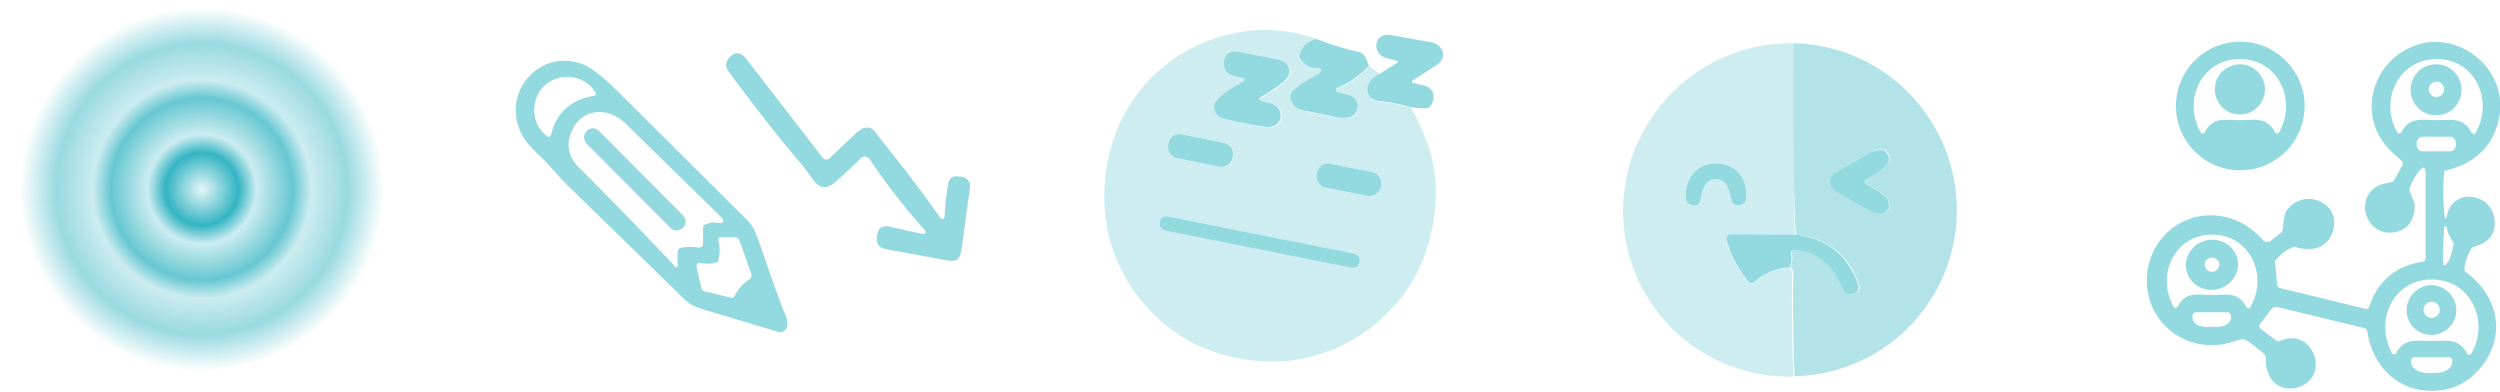
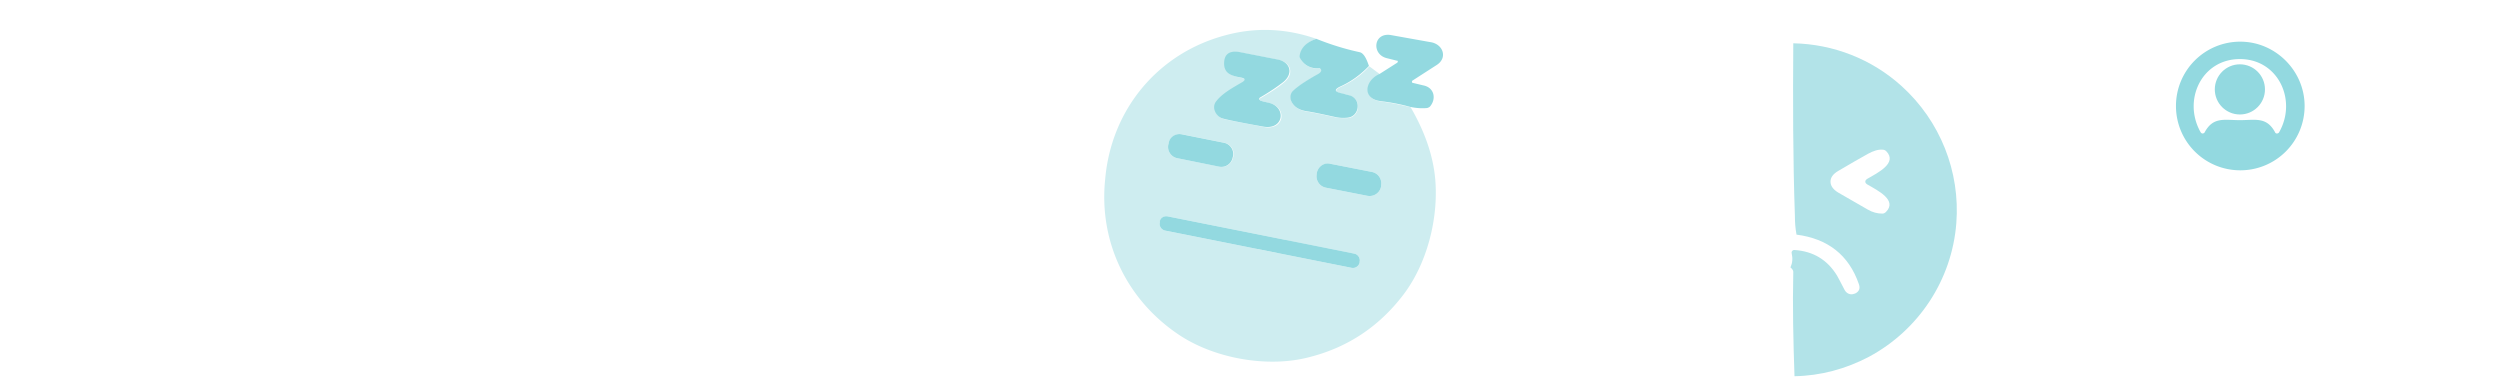
<svg xmlns="http://www.w3.org/2000/svg" width="618" height="97" viewBox="0 0 618 97">
  <radialGradient id="A" cx="22.022" cy="-77.642" r=".125" gradientTransform="matrix(360 0 0 360 -7878 27997.896)" gradientUnits="userSpaceOnUse">
    <stop offset="0" stop-color="#00a1b3" stop-opacity=".1" />
    <stop offset=".2" stop-color="#00a1b3" stop-opacity=".8" />
    <stop offset=".3" stop-color="#00a1b3" stop-opacity=".2" />
    <stop offset=".5" stop-color="#00a1b3" stop-opacity=".6" />
    <stop offset=".6" stop-color="#00a1b3" stop-opacity=".2" />
    <stop offset=".8" stop-color="#00a1b3" stop-opacity=".4" />
    <stop offset="1" stop-color="#00a1b3" stop-opacity="0" />
  </radialGradient>
-   <circle cx="49.9" cy="46.7" r="45" fill="url(#A)" />
-   <path d="M443.3 10.7l.2 42.7c0 1.5.2 3 .4 4.6l-15.7-.1c-1.3 0-1.7.6-1.4 1.8 1.1 3.7 2.9 7 5.4 10 .3.4.9.5 1.3.1 2.3-2.2 5.3-3.4 8.8-3.6.5.4.7.8.7 1.1-.1 8.5 0 17.1.3 25.8-2.1.1-4.2-.1-6.3-.3-9.7-1.3-18.7-6-25.2-13.2-8.1-9-11.9-21.1-10.2-33.1.9-6.7 3.5-13.1 7.5-18.6 8-11.1 20.7-17.4 34.2-17.2zm-19.1 33.6c3.1 0 3.4 3.1 3.9 5.4.2.8.9 1.3 1.7 1.1 1.1-.2 1.7-.7 1.8-1.5.5-4.8-2.3-8.9-7.4-8.9s-7.9 4.2-7.3 9c.1.8.7 1.3 1.8 1.5.8.1 1.5-.4 1.7-1.1.5-2.4.8-5.5 3.8-5.5z" fill="#ceedf0" />
  <path d="M443.3 10.7c9.9.2 19.4 3.9 26.8 10.6 9.5 8.6 14.5 21.1 13.5 33.9-1.1 14-9.3 26.4-21.6 33-5.7 3-12 4.7-18.4 4.8-.3-8.7-.5-17.3-.3-25.8 0-.3-.2-.7-.7-1.1.5-1.1.6-2.2.3-3.5-.1-.3.1-.7.5-.8h.2c4.6.3 8.1 2.4 10.5 6.3.2.3.8 1.5 1.9 3.6.5.9 1.5 1.3 2.4.9h.1c1.1-.5 1.4-1.3 1-2.4C457 63 451.8 59 444.1 58c-.3-1.6-.4-3.1-.4-4.6-.5-14.3-.5-28.5-.4-42.7zm9.2 34.2c0 1 .6 1.9 1.9 2.7l7.3 4.2c1.2.7 2.4 1 3.6 1 .3 0 .6-.1.9-.4 2.9-2.9-2-5.3-4.6-6.8-.3-.2-.5-.4-.5-.7s.2-.5.5-.7c2.6-1.5 7.5-3.9 4.7-6.8-.2-.2-.5-.4-.9-.4-1.1-.1-2.3.3-3.6 1-2 1.1-4.4 2.5-7.3 4.2-1.4.8-2 1.7-2 2.7z" fill="#b2e3e8" />
-   <path d="M461 44.9c0 .3.2.5.5.7 2.6 1.5 7.5 3.9 4.6 6.8-.2.2-.5.4-.9.4-1.1.1-2.3-.3-3.6-1l-7.3-4.2c-1.3-.7-1.9-1.6-1.9-2.7 0-1 .6-1.9 1.9-2.6l7.3-4.2c1.2-.7 2.4-1 3.6-1 .3 0 .6.1.9.4 2.9 2.9-2 5.3-4.7 6.8-.2.1-.4.4-.4.6zm-36.8-4.5c5.1 0 8 4.1 7.4 8.9-.1.8-.7 1.3-1.8 1.5-.8.1-1.5-.4-1.7-1.1-.6-2.3-.9-5.4-3.9-5.4-3.1 0-3.3 3.1-3.9 5.4-.2.8-.9 1.3-1.7 1.1-1.1-.2-1.7-.7-1.8-1.5-.5-4.7 2.3-8.9 7.4-8.9zM443.9 58c7.7 1 12.8 5 15.4 12.2.4 1.1.1 1.9-1 2.4h-.1c-.9.4-2 0-2.4-.9-1.1-2.2-1.8-3.4-1.9-3.6-2.4-3.9-5.9-6-10.5-6.3-.3 0-.6.2-.7.6v.2c.3 1.3.2 2.4-.3 3.5-3.5.2-6.5 1.5-8.8 3.6-.4.4-1 .3-1.3 0-2.5-3-4.3-6.3-5.4-10-.4-1.2.1-1.8 1.4-1.8l15.6.1z" fill="#93d9e0" />
  <path d="M325.4 9.6c-2.4.9-3.7 2.3-4 4.1-.1.3 0 .7.2 1 1 1.6 2.6 2.3 4.6 2.3a.47.47 0 0 1 .5.5v.1c0 .3-.2.5-.6.7-2.7 1.4-4.9 2.8-6.3 4.2-.7.7-.9 1.7-.5 2.6.7 1.5 2.1 2.2 3.8 2.5 1.4.2 3.8.7 7.4 1.5.5.1 1.4.1 2.6.1 3.1-.2 3.5-4.6.7-5.5-.8-.3-1.5-.4-1.9-.5-2-.4-2.1-1-.3-1.8 2.6-1.2 4.9-2.8 6.9-5l2.7 2c-3.6 1.5-4.6 6.1.3 6.7 2.3.3 4.7.8 7.2 1.4 3.6 6.2 5.6 12.1 6.1 17.9.8 9.6-2 20.8-8 28.6s-13.7 12.9-23.2 15.3c-10.3 2.7-23.6.3-32.4-5.7-12.7-8.6-19.6-22.9-18-38.3C274.7 27 286.3 13.1 303 8.7c7.4-2 14.9-1.7 22.4.9zm-13.7 15.3c-.2-.1-.3-.3-.2-.5 0-.1.1-.2.2-.2 2.4-1.4 4.3-2.6 5.7-3.8 2.6-2.1 1.8-5-1.4-5.6-.9-.2-4-.8-9.2-1.8-2.7-.5-4 .4-4 2.8 0 2.6 2.2 3 4.3 3.5 1 .2 1 .5.2 1.1-2.4 1.4-4.9 2.8-6.5 4.8-1.2 1.6.1 3.8 1.7 4.2 1 .3 4.4.9 10 2 5.1.9 5.8-4.9 1.3-5.9-1-.3-1.6-.4-2.1-.6zm-6.8 13.7a2.83 2.83 0 0 0-2.2-3.3l-10.5-2.1a2.83 2.83 0 0 0-3.3 2.2l-.1.4a2.83 2.83 0 0 0 2.2 3.3h0l10.5 2.1a2.83 2.83 0 0 0 3.3-2.2l.1-.4zm36.5 7.3c.3-1.6-.7-3.1-2.3-3.4l-10.2-2c-1.6-.3-3.1.7-3.4 2.3v.2c-.3 1.6.7 3.1 2.3 3.4l10.2 2c1.6.3 3.1-.7 3.4-2.3v-.2zm-5.3 18.8c.2-.9-.4-1.8-1.3-2l-46.1-9.2c-.9-.2-1.8.4-2 1.3v.2c-.2.9.4 1.8 1.3 2h0l46.1 9.2c.9.2 1.8-.4 2-1.3v-.2z" fill="#ceedf0" />
  <g fill="#93d9e0">
-     <path d="M348.5 26.4c-2.5-.7-4.8-1.1-7.2-1.4-4.8-.6-3.8-5.2-.3-6.7l4.4-2.8c.1-.1.2-.3.1-.4 0-.1-.1-.1-.2-.1l-2.4-.6c-4-.9-3.4-6.6 1.1-5.7l9.5 1.7c3.2.4 4.5 3.9 1.6 5.7l-5.9 3.8c-.2.1-.2.3-.1.5 0 .1.1.1.2.1l2.5.6c2.7.5 3.3 3.2 1.8 5.1-.2.3-.5.4-.8.5-1 .1-2.5.1-4.3-.3zM325.4 9.6c3.5 1.4 7 2.5 10.7 3.3.9.2 1.6 1.3 2.3 3.4-2 2.1-4.3 3.8-6.9 5-1.8.8-1.7 1.4.3 1.8l1.9.5c2.9.9 2.4 5.3-.7 5.5-1.2.1-2 0-2.6-.1-3.6-.8-6-1.3-7.4-1.5-1.8-.3-3.1-1-3.8-2.5-.4-.9-.2-2 .5-2.6 1.5-1.4 3.6-2.7 6.3-4.2.3-.2.5-.4.6-.7 0-.3-.1-.5-.4-.6h-.1c-2 .1-3.6-.7-4.6-2.3-.2-.3-.3-.6-.2-1 .3-1.8 1.7-3.2 4.1-4zm-13.7 15.3c.5.2 1.1.3 1.9.5 4.5 1 3.8 6.8-1.3 5.9-5.6-1-9-1.7-10-2-1.6-.4-2.9-2.6-1.7-4.2 1.5-2 4.1-3.4 6.5-4.8.8-.5.8-.9-.2-1.1-2.1-.4-4.3-.8-4.3-3.5 0-2.4 1.4-3.3 4-2.8l9.2 1.8c3.2.6 4 3.5 1.4 5.6-1.4 1.1-3.3 2.4-5.7 3.8-.2.1-.3.4-.1.6.1.1.2.2.3.2zm-19.6 8.3l10.5 2.1a2.83 2.83 0 0 1 2.2 3.3l-.1.4a2.83 2.83 0 0 1-3.3 2.2L291 39.1a2.83 2.83 0 0 1-2.2-3.3l.1-.4c.2-1.5 1.7-2.5 3.2-2.2zm36.8 7.3l10.2 2c1.6.3 2.6 1.8 2.3 3.4v.2c-.3 1.6-1.8 2.6-3.4 2.3l-10.2-2c-1.6-.3-2.6-1.8-2.3-3.4v-.2c.3-1.6 1.8-2.7 3.4-2.3zm-40.2 13l46.1 9.2c.9.2 1.5 1.1 1.3 2v.2c-.2.9-1.1 1.5-2 1.3L288 57c-.9-.2-1.5-1.1-1.3-2v-.2c.1-.9 1-1.5 2-1.3zm281-27.3a15.88 15.88 0 0 1-15.9 15.9h0a15.88 15.88 0 0 1-15.9-15.9h0a15.88 15.88 0 0 1 15.9-15.9h0c8.7 0 15.9 7.2 15.9 15.9zm-16 3.5c3.8 0 6.6-.9 8.7 3 .1.3.5.4.8.2.1-.1.2-.1.2-.2 4.5-7.9-.2-18.1-9.7-18.1s-14.2 10.2-9.7 18.1c.2.3.5.4.8.2.1-.1.2-.1.2-.2 2.1-3.9 4.9-3 8.7-3z" />
-     <path d="M604.3 53.2c.1 1.2.3 1.2.6 0 1.6-7.1 11.5-5.5 11.8 1.7.1 3.1-1.6 5.1-5.1 6.1-.3.1-.6.3-.8.6-.8 1.4-1.4 3-1.6 4.8-.1.4.1.6.4.9 8.5 6.2 10.1 16.8 2.8 24.5-2.9 3.1-6.5 4.7-10.8 4.8-8.9.3-15.2-6.2-16.4-14.7-.1-.4-.3-.7-.7-.8L563 75.9c-.6-.1-1.2.1-1.5.5l-2.9 3.8c-.2.3-.2.7.1 1l4 3c.3.2.6.2.9.1 8.3-3.8 12.8 9.3 4.2 11.5-4.8 1.2-7.9-2.5-7.7-7.3 0-.3-.1-.6-.3-.9-1.1-1-2.5-2.1-4.2-3.3-1.1-.7-1.9-.4-3.1 0-11.4 4.1-23-4.6-21.7-16.8.9-8.6 8.4-15 17.1-14.2 4.4.4 8.3 2.4 11.5 6.1.5.5 1.3.6 1.8.2l2.7-2.1c.2-.2.4-.5.4-.8.2-2.5.5-4 .9-4.6 4.5-6.2 14.2-1.7 11.3 5.6-1.4 3.4-4.4 4.6-9 3.4-.3-.1-.6-.1-.9.1-1.3.5-2.6 1.5-3.9 2.9-.3.3-.4.6-.3.9l.5 5.3c0 .4.3.8.7.9l21.4 5.2c.3.1.5-.1.6-.4 2.1-6.4 6.4-10.2 13.2-11.3.6-.1.8-.4.8-1V42.9c0-1.7-.5-1.9-1.6-.6-1.1 1.4-1.9 2.8-2.3 4.3-.1.3-.1.7.1.9.7 1.8 1.1 2.8 1.1 3.1 0 3.7-1.5 5.9-4.4 6.7-7.3 1.8-10.8-7.9-4.8-11.3 1.1-.6 2.3-.7 3.5-1 .3-.1.6-.3.7-.6l1.9-3.4c.3-.5.1-1.1-.3-1.4-.8-.7-1.6-1.4-2.4-2.2-8.9-8.5-4.8-22.9 6.7-26.4 10.7-3.3 22.6 6.7 19.9 18.5-1.5 6.7-5.9 10.9-13.2 12.7-.2 0-.3.2-.3.3-.3 3.8-.3 7.3.1 10.7zm-2-23.5c3.8 0 6.6-.8 8.7 3.1.2.3.5.4.8.2.1-.1.2-.1.2-.2 4.5-7.9-.1-18.2-9.6-18.2s-14.3 10.2-9.8 18.1c.1.3.5.4.8.2.1-.1.2-.1.2-.2 2.1-3.9 5-3 8.7-3zm4.8 5.7a1.58 1.58 0 0 0-1.6-1.6H599a1.58 1.58 0 0 0-1.6 1.6v.4a1.58 1.58 0 0 0 1.6 1.6h6.5a1.58 1.58 0 0 0 1.6-1.6v-.4zm-2.2 21.1c0-.3-.1-.5-.3-.5-.2-.1-.4 0-.4.2v.1c-.2 3-.3 5.6-.3 7.8 0 1.8.5 1.9 1.4.4.3-.5.7-1.8 1.2-3.9.1-.3 0-.6-.2-.9-.9-1.4-1.3-2.4-1.4-3.2zm-58.1 16.4c3.7 0 6.5-.8 8.5 3 .2.3.5.4.8.2.1 0 .2-.1.2-.2 4.5-7.7-.1-17.9-9.4-17.9-9.3-.1-14 10-9.6 17.8.1.3.5.4.8.2.1 0 .2-.1.2-.2 2-3.8 4.8-2.9 8.5-2.9zm54.3 11.4c3.8 0 6.6-.8 8.8 3.1.2.3.5.4.8.2.1 0 .2-.1.2-.2 4.6-7.9-.1-18.3-9.7-18.3-9.6-.1-14.3 10.2-9.9 18.2.2.3.5.4.8.2.1-.1.2-.1.2-.2 2.2-3.9 5-3 8.8-3zm-50.4-7.1h-7.9c-.4 0-.8.3-.8.8v.6c0 1.2 1.5 2.2 3.3 2.2h2.9c1.8 0 3.3-1 3.3-2.2V78c-.1-.4-.4-.8-.8-.8zm54.7 11.1h-8.6c-.4 0-.8.4-.8.8v.4c0 1.5 1.9 2.7 4.2 2.7h1.8c2.3 0 4.2-1.2 4.2-2.7v-.4c0-.4-.3-.8-.8-.8z" />
+     <path d="M348.5 26.4c-2.5-.7-4.8-1.1-7.2-1.4-4.8-.6-3.8-5.2-.3-6.7l4.4-2.8c.1-.1.2-.3.1-.4 0-.1-.1-.1-.2-.1l-2.4-.6c-4-.9-3.4-6.6 1.1-5.7l9.5 1.7c3.2.4 4.5 3.9 1.6 5.7l-5.9 3.8c-.2.1-.2.3-.1.5 0 .1.1.1.2.1l2.5.6c2.7.5 3.3 3.2 1.8 5.1-.2.3-.5.4-.8.5-1 .1-2.5.1-4.3-.3zM325.4 9.6c3.5 1.4 7 2.5 10.7 3.3.9.2 1.6 1.3 2.3 3.4-2 2.1-4.3 3.8-6.9 5-1.8.8-1.7 1.4.3 1.8l1.9.5c2.9.9 2.4 5.3-.7 5.5-1.2.1-2 0-2.6-.1-3.6-.8-6-1.3-7.4-1.5-1.8-.3-3.1-1-3.8-2.5-.4-.9-.2-2 .5-2.6 1.5-1.4 3.6-2.7 6.3-4.2.3-.2.5-.4.6-.7 0-.3-.1-.5-.4-.6h-.1c-2 .1-3.6-.7-4.6-2.3-.2-.3-.3-.6-.2-1 .3-1.8 1.7-3.2 4.1-4zm-13.7 15.3c.5.2 1.1.3 1.9.5 4.5 1 3.8 6.8-1.3 5.9-5.6-1-9-1.7-10-2-1.6-.4-2.9-2.6-1.7-4.2 1.5-2 4.1-3.4 6.5-4.8.8-.5.8-.9-.2-1.1-2.1-.4-4.3-.8-4.3-3.5 0-2.4 1.4-3.3 4-2.8l9.2 1.8c3.2.6 4 3.5 1.4 5.6-1.4 1.1-3.3 2.4-5.7 3.8-.2.1-.3.4-.1.6.1.1.2.2.3.2zm-19.6 8.3l10.5 2.1a2.83 2.83 0 0 1 2.2 3.3l-.1.4a2.83 2.83 0 0 1-3.3 2.2L291 39.1a2.83 2.83 0 0 1-2.2-3.3l.1-.4c.2-1.5 1.7-2.5 3.2-2.2zm36.8 7.3l10.2 2c1.6.3 2.6 1.8 2.3 3.4v.2c-.3 1.6-1.8 2.6-3.4 2.3l-10.2-2c-1.6-.3-2.6-1.8-2.3-3.4v-.2c.3-1.6 1.8-2.7 3.4-2.3zm-40.2 13l46.1 9.2c.9.2 1.5 1.1 1.3 2v.2c-.2.9-1.1 1.5-2 1.3L288 57c-.9-.2-1.5-1.1-1.3-2v-.2c.1-.9 1-1.5 2-1.3zm281-27.3a15.88 15.88 0 0 1-15.9 15.9h0a15.88 15.88 0 0 1-15.9-15.9a15.88 15.88 0 0 1 15.9-15.9h0c8.7 0 15.9 7.2 15.9 15.9zm-16 3.5c3.8 0 6.6-.9 8.7 3 .1.3.5.4.8.2.1-.1.2-.1.2-.2 4.5-7.9-.2-18.1-9.7-18.1s-14.2 10.2-9.7 18.1c.2.3.5.4.8.2.1-.1.2-.1.2-.2 2.1-3.9 4.9-3 8.7-3z" />
    <circle cx="553.7" cy="22.1" r="6.2" />
-     <path d="M608.5 22.2c0 3.5-2.8 6.3-6.3 6.3s-6.3-2.8-6.3-6.3 2.8-6.3 6.3-6.3h0c3.5 0 6.3 2.8 6.3 6.3zm-4.3-.1c0-1-.8-1.9-1.9-1.9-1 0-1.9.8-1.9 1.9h0c0 1 .8 1.9 1.9 1.9a1.97 1.97 0 0 0 1.9-1.9zm-51 42.5c.4 3.4-2.1 6.5-5.6 7s-6.8-1.9-7.2-5.3h0c-.4-3.4 2.1-6.5 5.6-7 3.5-.4 6.8 1.9 7.2 5.3h0zm-4.6.8c0-1-.8-1.7-1.8-1.7s-1.8.8-1.8 1.7.8 1.8 1.8 1.8a1.79 1.79 0 0 0 1.8-1.8zm58.6 11.3c0 3.4-2.8 6.1-6.2 6.1s-6.1-2.8-6.1-6.1 2.8-6.2 6.1-6.2h0c3.4 0 6.2 2.8 6.2 6.2h0zm-4.1-.1c0-1.1-.9-2-2-2h0c-1.1 0-2 .9-2 2s.9 2 2 2 2-.9 2-2h0zM227.4 57.7c1.6.3 1.8-.1.8-1.3-4.4-4.9-8.8-10.5-13.2-17-.5-.7-1.4-.9-2.1-.4l-.2.2c-1.8 1.8-3.8 3.7-6.1 5.7-2.1 1.9-3.9 1.8-5.4-.2-1.7-2.4-3.1-4.2-4.2-5.4-5.6-6.7-11.2-13.9-16.8-21.5-1-1.4-.9-2.6.3-3.8l.1-.1c1.4-1.2 2.7-.9 4 .8l18.7 24.2c.4.6 1.3.7 1.8.2 0 0 .1 0 .1-.1l5.9-5.6c1.1-1.1 2-1.7 2.7-1.8 2.1-.4 2.7 1.3 3.8 2.7 6 7.4 10.9 13.9 14.8 19.5.2.3.5.4.8.3.1-.1.2-.2.3-.6.2-3.6.6-6.3.9-8.1.3-1.4 1.1-2 2.5-1.8l.9.1c1.3.2 2.2 1.4 2 2.6l-2.2 15.8c-.3 1.9-1.3 2.7-3.2 2.3l-15.3-2.8c-1.8-.3-2.6-1.4-2.3-3.2v-.1c.2-1.9 1.2-2.6 3-2.3l7.6 1.7zm-75.8-36.2l32.9 32.7c1.1 1.1 2 2.4 2.5 3.9 2.5 6.8 4.6 13.6 7.2 19.9.4.9.5 1.8.4 2.6-.2 1-1.1 1.7-2.1 1.5-.1 0-.2 0-.3-.1l-17.6-5.3c-2.6-.8-4-1.2-5.8-3.1l-27.9-27.2c-1.7-1.6-3.3-3.4-4.8-5.1-2-2.4-4.9-4.5-6.4-6.9-6.7-10.3 3-22.8 14.4-18.5 1.8.7 4.3 2.6 7.5 5.6zm-16.9-.4c-3.7 3.4-3.5 9.6.6 12.6.3.2.6.1.8-.1 0-.1.1-.1.1-.2.6-2.7 1.8-4.9 3.7-6.6s4.2-2.7 6.9-3.1c.3 0 .5-.3.5-.6 0-.1 0-.1-.1-.2-2.6-4.4-8.8-5.2-12.5-1.8zm33.8 40.1c1.3-.2 2.7-.2 4.2 0 .5.1 1-.3 1.1-.8v-.1-4c0-.4.2-.7.5-.8 1.1-.4 1.9-.6 2.4-.5 2.4.4 2.8-.2 1-1.9l-23-22.5c-5-4.9-12.1-3.5-13.9 3.3-.7 2.7.1 5.3 2.4 7.6 8.4 8.4 16.3 16.5 23.6 24.3.5.5.7.4.7-.3v-3.1c.1-.8.4-1.1 1-1.2zm8.5 3.7c-1 .3-2.2.4-3.8.1-.5-.1-.9.2-1 .7v.3l1.2 5.3c.1.4.4.6.7.7l6.7 1.6c.3.1.5-.1.7-.3.9-1.8 2.1-3.2 3.7-4.2.5-.3.7-.9.5-1.5l-2.9-8.1c-.2-.5-.7-.9-1.2-.9h-3.2c-.7 0-1 .3-.8 1 .4 1.6.4 3 0 4.4 0 .6-.3.8-.6.9zm-32-32.5h0c.9-.9 2.3-.9 3.1 0l20.7 20.8c.9.9.9 2.2 0 3.1h0c-.9.9-2.2.9-3.1 0L145 35.5c-.8-.9-.8-2.3 0-3.1z" />
  </g>
</svg>